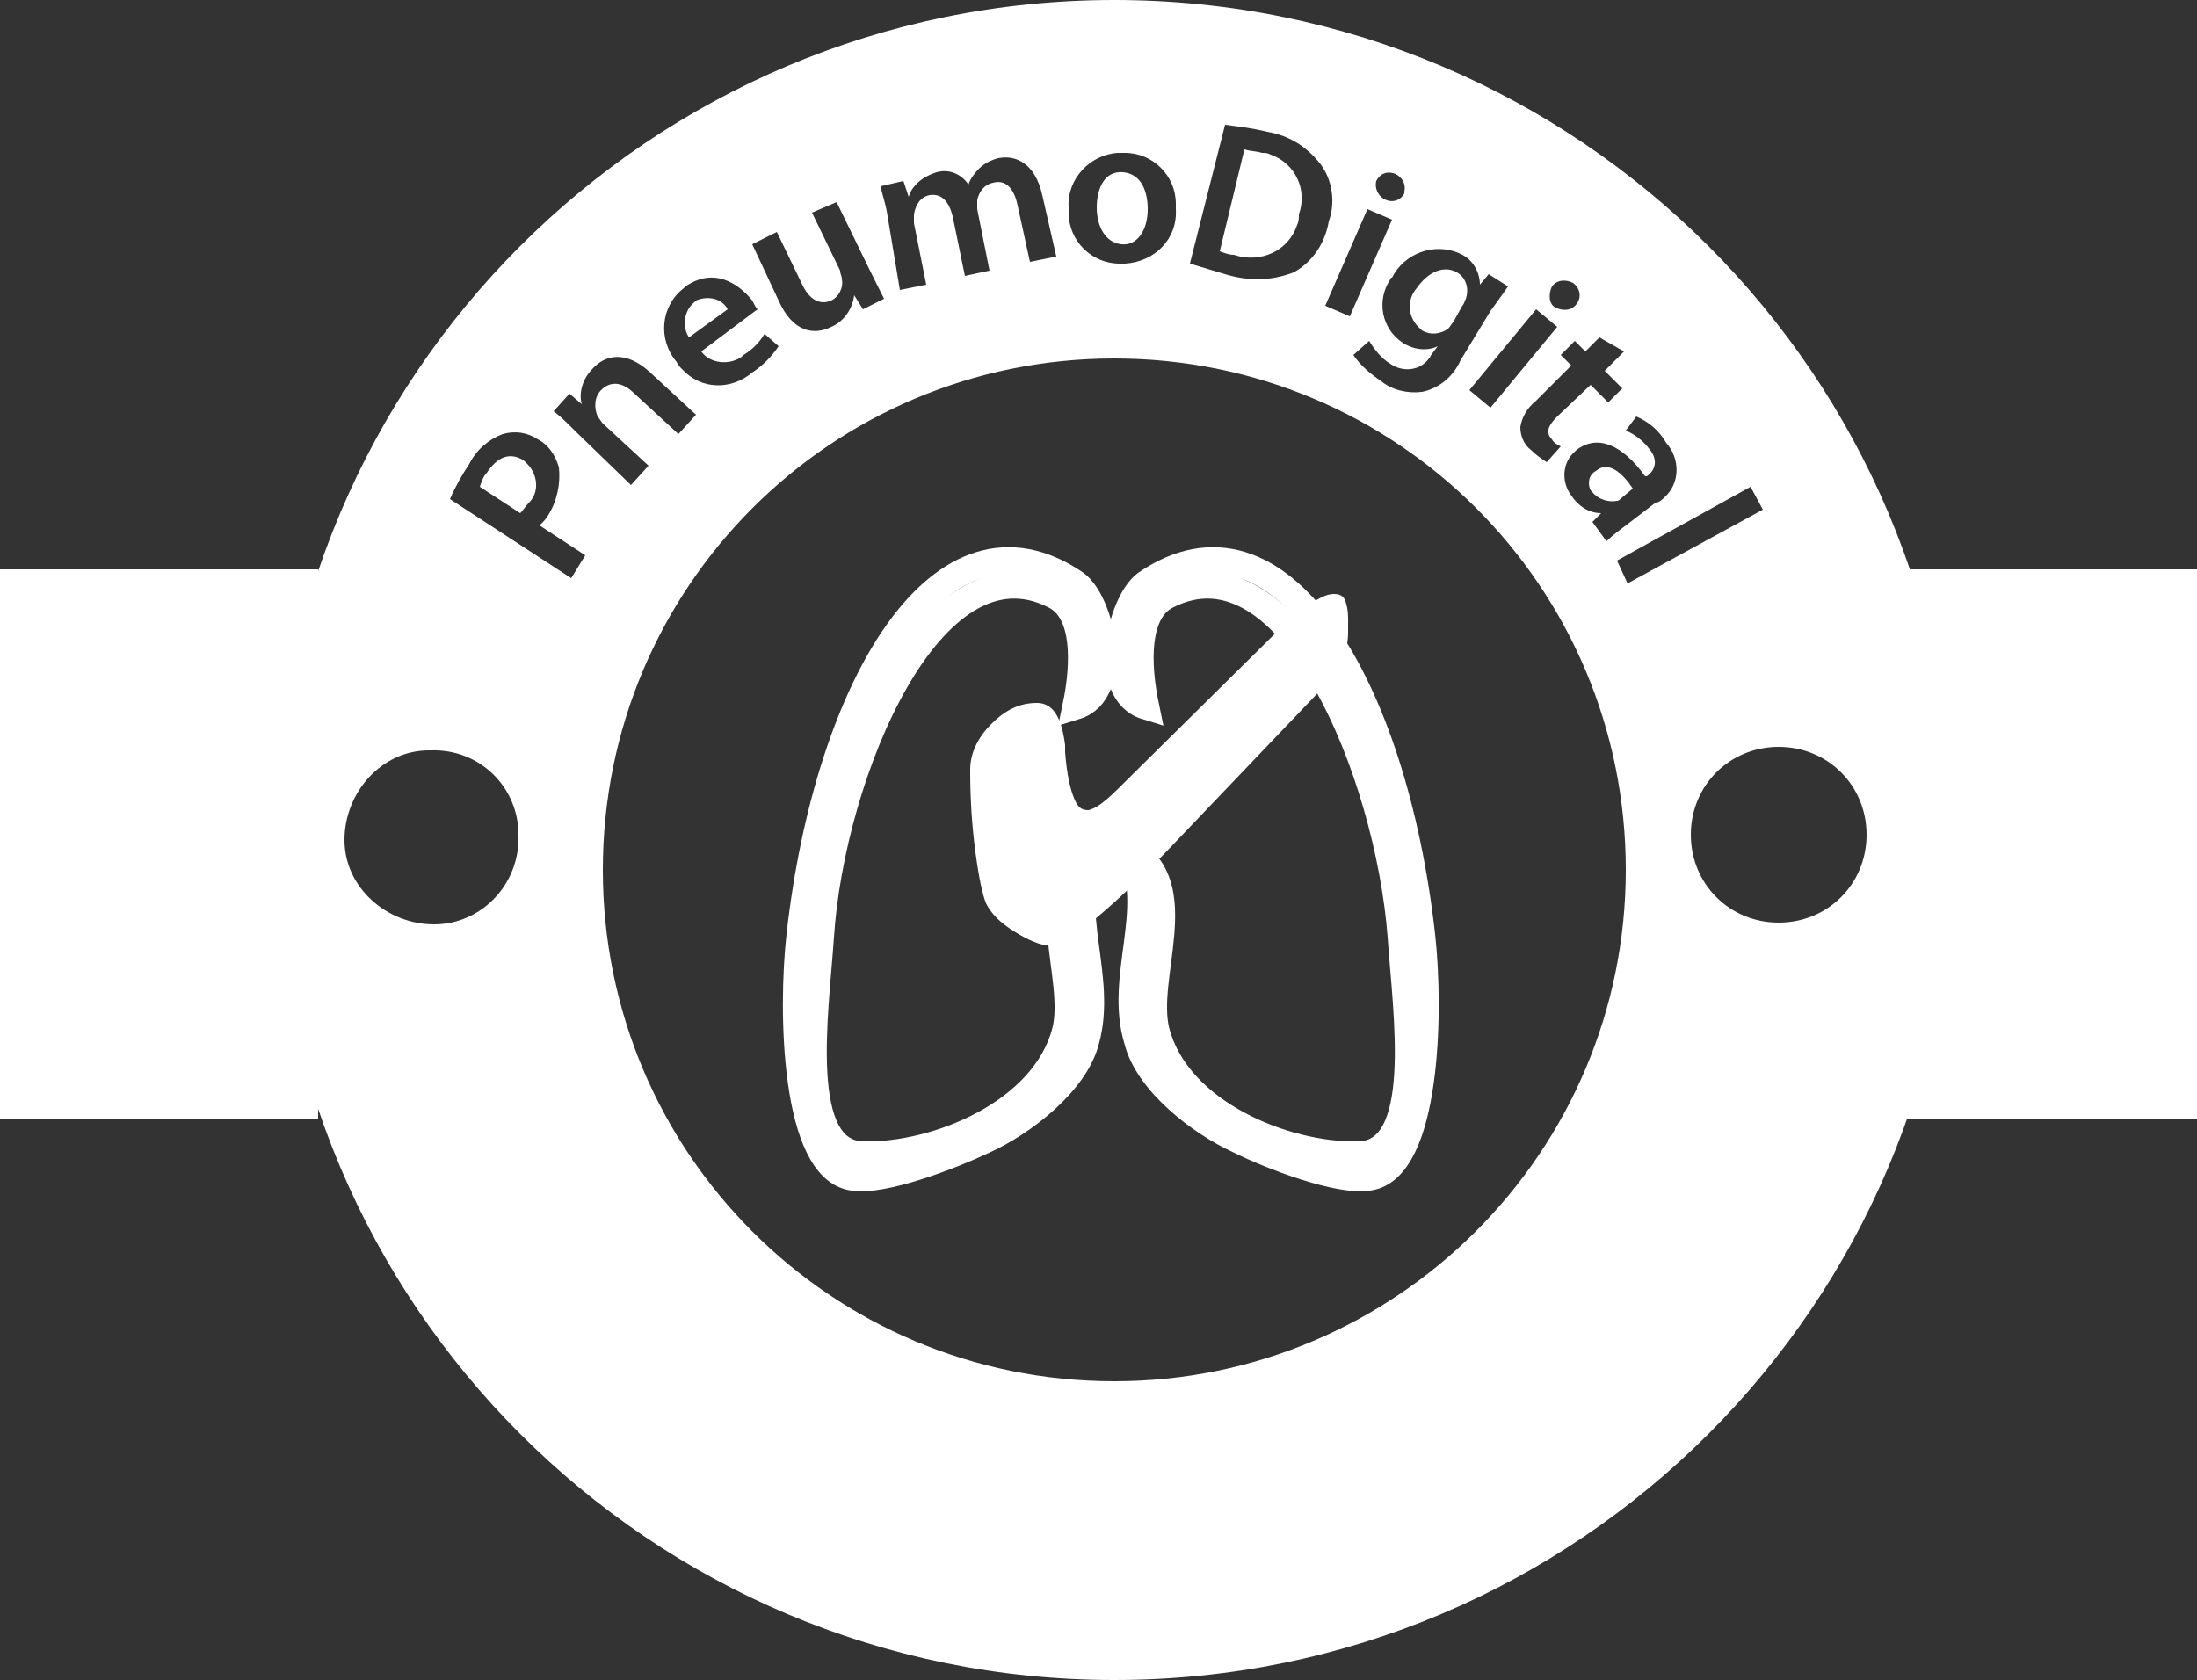
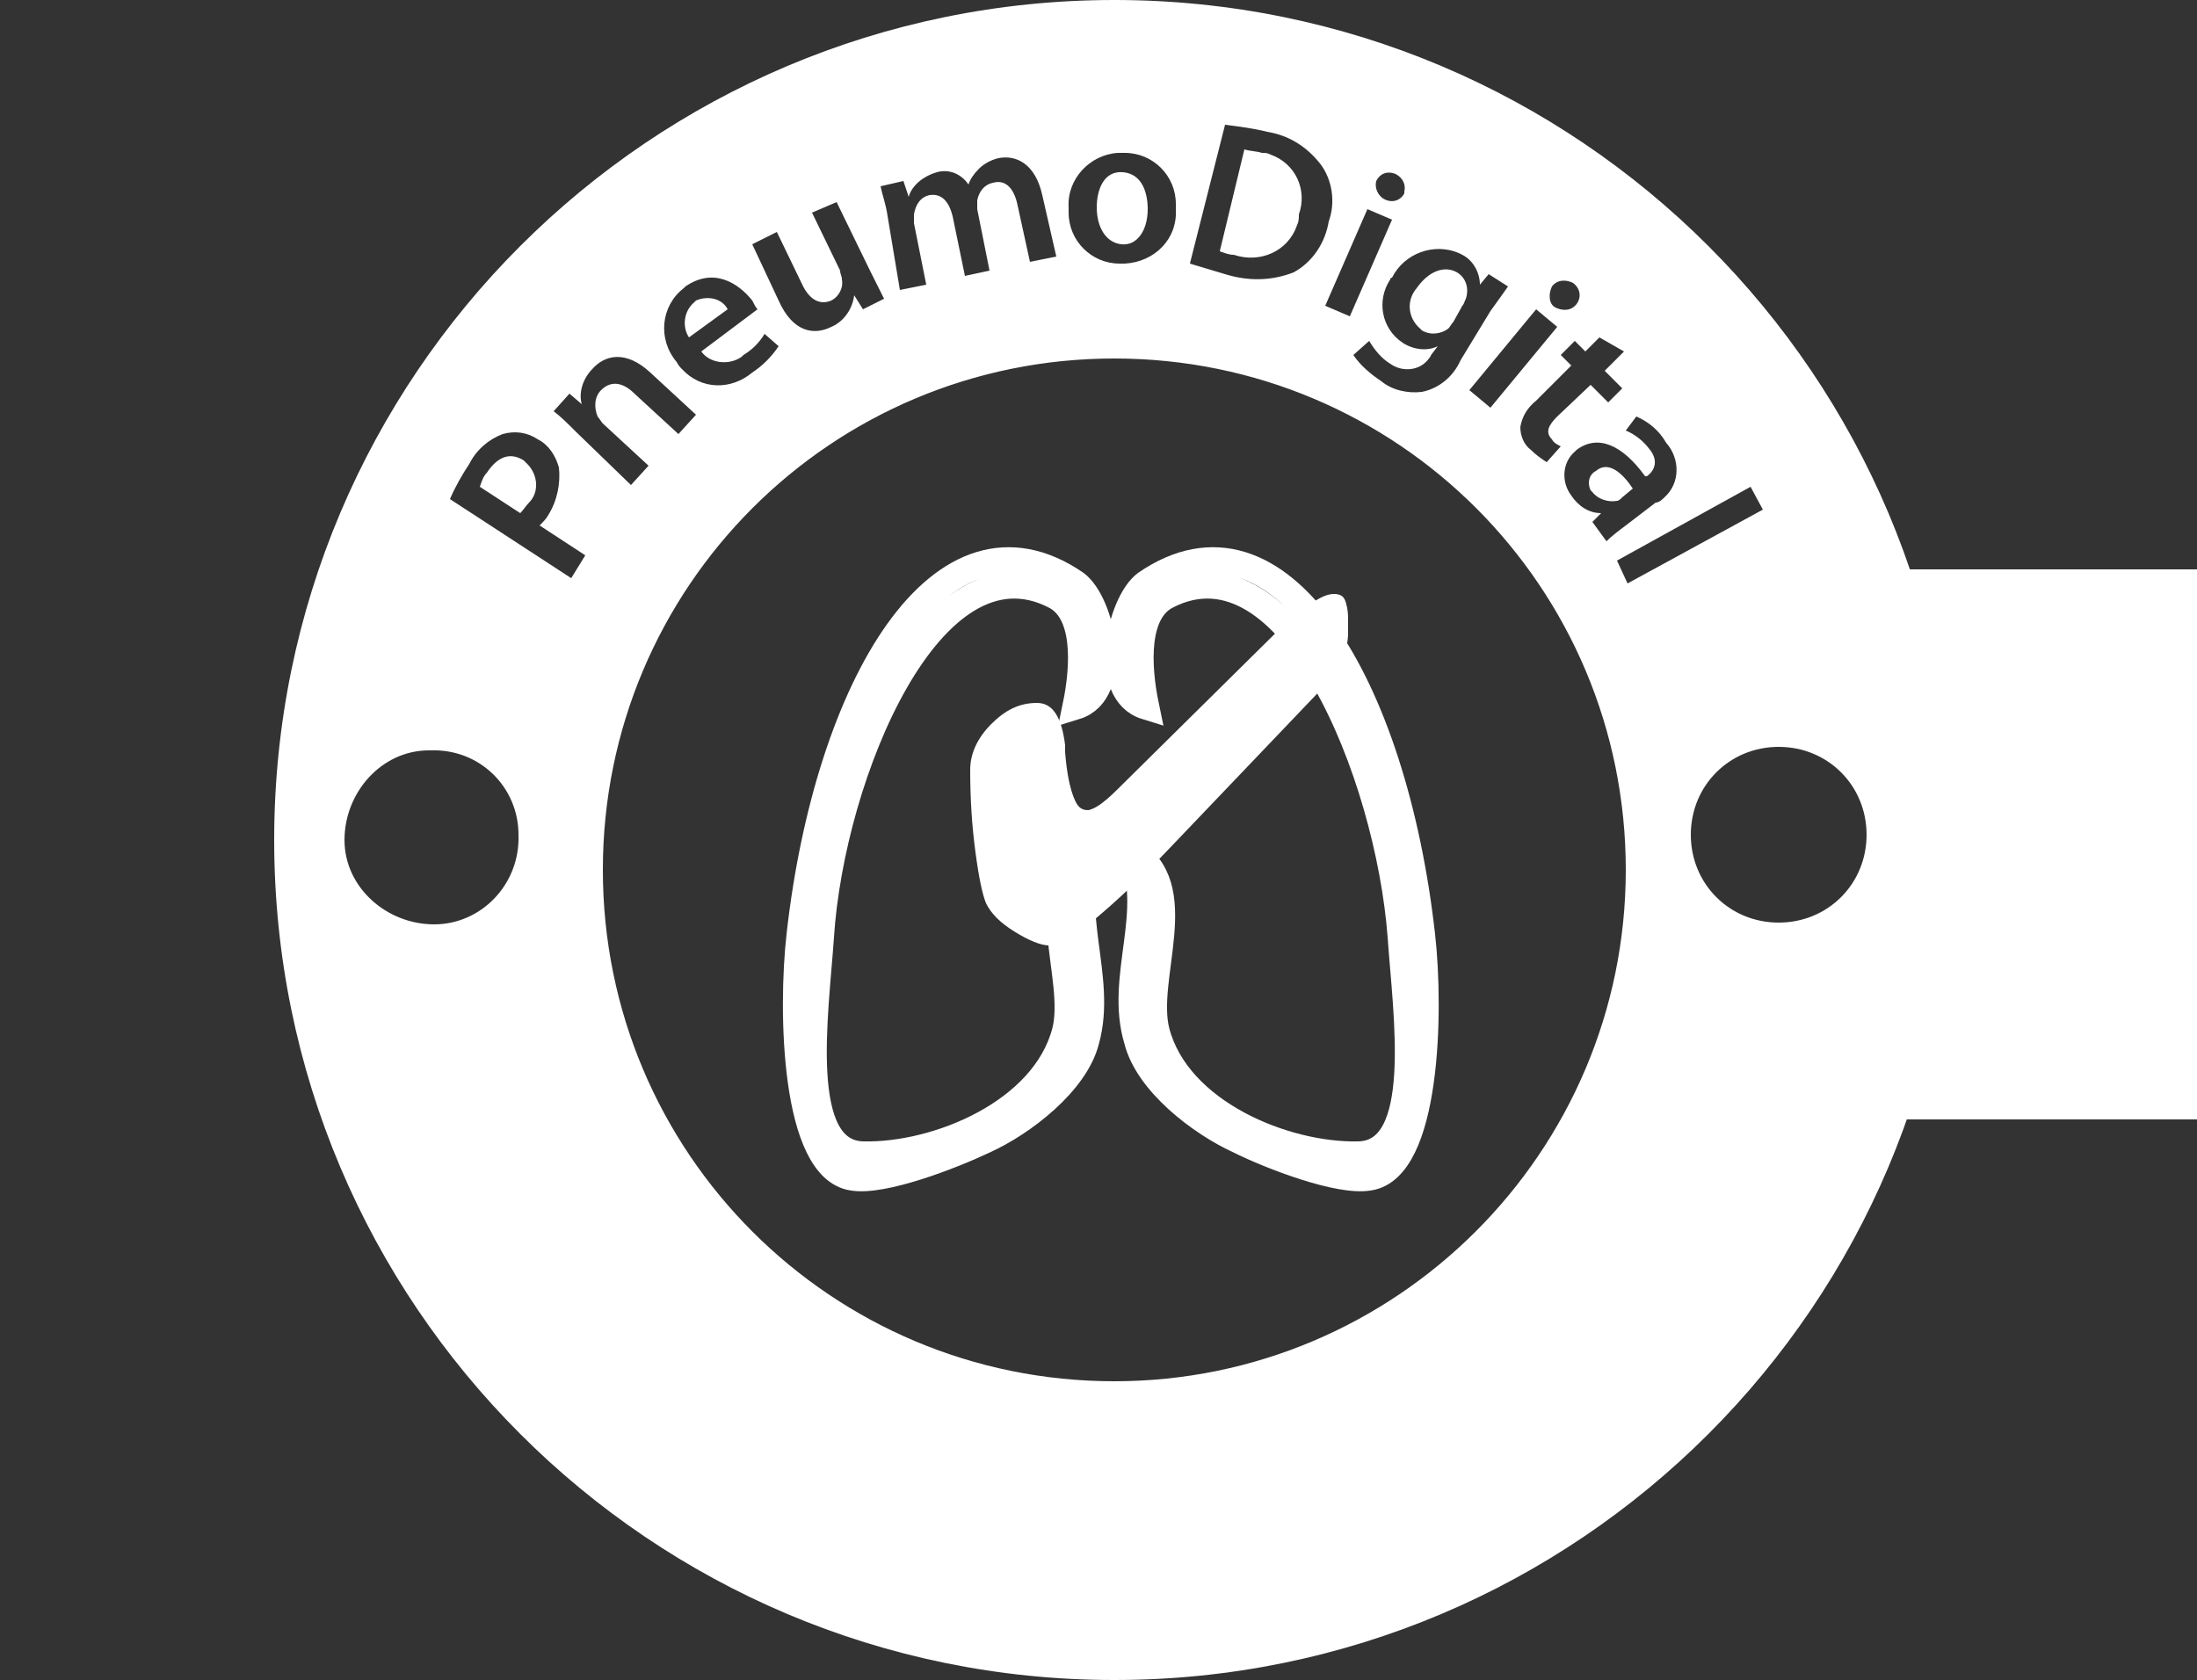
<svg xmlns="http://www.w3.org/2000/svg" xmlns:xlink="http://www.w3.org/1999/xlink" version="1.1" id="Ebene_1" x="0px" y="0px" viewBox="0 0 125 95.6" style="enable-background:new 0 0 125 95.6;" xml:space="preserve">
  <rect x="0" y="0" width="125" height="95.6" fill="#333333" stroke="none" />
  <style type="text/css">
	.st0{fill:none;stroke:#FFFFFF;stroke-width:1.5;}
	.st1{fill:#FFFFFF;}
	.st2{clip-path:url(#SVGID_2_);}
	.st3{enable-background:new    ;}
</style>
  <title>siegel_pneumo-digital-white</title>
  <g>
    <g id="Ebene_1-2">
      <path class="st0" d="M64.3,48.4c3.5,2,0.7,7.2,1.5,10.3c1.2,4.6,7.3,7.1,11.5,7c3.9-0.1,2.7-8,2.4-12.4c-0.7-9.3-6.3-23-13.3-19.4    c-1.8,0.9-1.7,3.9-1.2,6.3c-2.6-0.8-1.5-5.9,0-7c7.6-5.2,14.1,5.8,15.7,20c0.5,4.4,0.3,13.3-3,13.8c-1.7,0.3-5.6-1.2-7.4-2.1    c-2.2-1-5.2-3.3-5.8-5.7C63.6,55.6,65.9,51.8,64.3,48.4L64.3,48.4z" />
      <path class="st0" d="M62.1,48.4c-3.5,2-0.7,7.2-1.5,10.3c-1.2,4.6-7.3,7.1-11.5,7c-3.9-0.1-2.7-8-2.4-12.4    C47.3,44,53,30.3,60,33.9c1.8,0.9,1.7,3.9,1.2,6.3c2.6-0.8,1.5-5.9,0-7c-7.6-5.2-14.1,5.8-15.7,20c-0.5,4.4-0.3,13.3,3,13.8    c1.7,0.3,5.6-1.2,7.5-2.1c2.2-1,5.2-3.3,5.8-5.7C62.8,55.6,60.6,51.8,62.1,48.4L62.1,48.4z" />
      <path class="st1" d="M63.4,78.6c-16.1,0-29.1-13-29.1-29.1s13-29.1,29.1-29.1s29.1,13,29.1,29.1v0C92.5,65.6,79.4,78.6,63.4,78.6z     M63.4,0C37,0,15.6,21.4,15.6,47.8S37,95.6,63.4,95.6c26.4,0,47.8-21.4,47.8-47.8l0,0C111.2,21.4,89.8,0,63.4,0    C63.4,0,63.4,0,63.4,0z M106.2,47.5c0,2.8-2.2,5-5,5s-5-2.2-5-5s2.2-5,5-5S106.2,44.7,106.2,47.5z M29.5,47.5    c0.1,2.8-2.1,5.1-4.8,5.1s-5.1-2.1-5.1-4.8s2.1-5.1,4.8-5.1c0,0,0.1,0,0.1,0C27.3,42.6,29.5,44.8,29.5,47.5    C29.5,47.5,29.5,47.5,29.5,47.5L29.5,47.5z M29.6,29.2c0.2-0.2,0.3-0.4,0.5-0.6c0.6-0.6,0.5-1.6-0.1-2.2c0,0,0,0,0,0l-0.2-0.2    c-0.8-0.5-1.5-0.2-2.1,0.7c-0.2,0.2-0.3,0.5-0.4,0.8L29.6,29.2z M25.6,28.4c0.3-0.7,0.7-1.4,1.1-2c0.4-0.8,1.1-1.4,1.9-1.7    c0.7-0.2,1.4-0.1,2,0.3c0.6,0.3,1,0.9,1.2,1.6c0.1,0.9-0.1,1.9-0.6,2.7c-0.1,0.2-0.3,0.4-0.5,0.6l2.6,1.7l-0.8,1.3L25.6,28.4    L25.6,28.4z M32.8,24.6c-0.5-0.5-0.9-0.9-1.3-1.2l0.9-1l0.7,0.6l0,0c-0.2-0.7,0.1-1.5,0.6-2c0.7-0.8,1.9-1.1,3.3,0.2l2.6,2.4    l-1,1.1l-2.5-2.3c-0.6-0.6-1.3-0.8-1.9-0.2c-0.4,0.4-0.4,1-0.2,1.5c0.1,0.1,0.2,0.3,0.3,0.4l2.6,2.4l-1,1.1L32.8,24.6L32.8,24.6z     M41.4,17.6c-0.3-0.6-1.1-0.8-1.8-0.5l-0.1,0.1c-0.6,0.5-0.7,1.4-0.3,2L41.4,17.6z M39.9,20c0.5,0.7,1.6,0.8,2.3,0.3c0,0,0,0,0,0    l0.1-0.1c0.5-0.3,0.9-0.7,1.2-1.2l0.8,0.7c-0.4,0.6-0.9,1.1-1.5,1.5c-1.2,1-2.9,1-4-0.2c0,0,0,0,0,0c-0.1-0.1-0.2-0.2-0.3-0.4    c-1.1-1.3-0.9-3.2,0.4-4.2l0.1-0.1c1.6-1.1,3-0.2,3.8,0.8c0.1,0.2,0.2,0.4,0.3,0.5L39.9,20z M49.5,15.4c0.3,0.6,0.6,1.2,0.8,1.6    l-1.2,0.6l-0.5-0.8l0,0c-0.1,0.8-0.6,1.5-1.3,1.8c-1,0.5-2.2,0.3-3-1.5l-1.5-3.2l1.4-0.7l1.4,2.9c0.4,0.9,1,1.3,1.7,1    c0.4-0.2,0.7-0.7,0.6-1.2c0-0.2-0.1-0.3-0.1-0.5l-1.6-3.3l1.4-0.6L49.5,15.4L49.5,15.4z M50.5,12.3c-0.1-0.7-0.3-1.2-0.4-1.7    l1.3-0.3l0.3,0.9l0,0c0.2-0.7,0.9-1.2,1.6-1.4c0.7-0.2,1.4,0.1,1.8,0.7l0,0c0.1-0.3,0.3-0.6,0.6-0.9c0.3-0.3,0.7-0.5,1.1-0.6    c1-0.2,2.1,0.3,2.5,2.1l0.8,3.5l-1.5,0.3l-0.7-3.2c-0.2-1-0.7-1.5-1.4-1.3c-0.5,0.1-0.8,0.5-0.9,1c0,0.2,0,0.3,0,0.5l0.7,3.5    l-1.4,0.3l-0.7-3.4c-0.2-0.8-0.6-1.3-1.3-1.2c-0.5,0.1-0.8,0.5-0.9,1.1c0,0.2,0,0.3,0,0.5l0.7,3.5l-1.5,0.3L50.5,12.3L50.5,12.3z     M62.4,11.8c0,1.1,0.5,2,1.4,2.1s1.5-0.8,1.5-2c0-0.9-0.3-2-1.4-2.1S62.4,10.8,62.4,11.8L62.4,11.8z M66.9,11.9    c0.1,1.7-1.2,3-2.9,3.1c0,0,0,0,0,0h-0.3c-1.6,0-2.9-1.3-2.9-2.9c0,0,0,0,0,0c0-0.1,0-0.2,0-0.3c-0.1-1.6,1.2-3,2.8-3.1H64    c1.6,0,2.9,1.3,2.9,2.9C66.9,11.7,66.9,11.8,66.9,11.9L66.9,11.9z M69.4,14.3c0.3,0.1,0.5,0.2,0.8,0.2c1.5,0.5,3.1-0.2,3.6-1.7    c0,0,0,0,0,0c0.1-0.2,0.1-0.4,0.1-0.6c0.5-1.4-0.2-2.9-1.6-3.4c-0.2-0.1-0.3-0.1-0.5-0.1c-0.3-0.1-0.7-0.1-1-0.2L69.4,14.3    L69.4,14.3z M69.7,7.1c0.8,0.1,1.6,0.2,2.4,0.4c1.2,0.2,2.2,0.8,3,1.8c0.7,0.9,0.9,2.2,0.5,3.3c-0.2,1.2-0.9,2.3-2,2.9    C72.3,16,71,16,69.7,15.6c-0.7-0.2-1.3-0.4-2-0.6L69.7,7.1L69.7,7.1z M79.9,11c-0.2,0.4-0.7,0.6-1.2,0.3c0,0,0,0,0,0    c-0.3-0.2-0.5-0.6-0.4-1c0.2-0.4,0.6-0.6,1.1-0.4c0,0,0,0,0,0l0,0c0.4,0.2,0.6,0.6,0.5,1C79.9,10.9,79.9,10.9,79.9,11    C79.9,11,79.9,11,79.9,11z M75.4,17.4l2.4-5.5l1.4,0.6L76.8,18L75.4,17.4z M83.2,17.4c0.1-0.1,0.1-0.2,0.2-0.4    c0.2-0.6,0-1.2-0.5-1.5c-0.7-0.4-1.6-0.1-2.3,0.9c-0.6,0.7-0.5,1.7,0.2,2.3l0.1,0.1c0.5,0.3,1.1,0.2,1.5-0.1    c0.1-0.1,0.2-0.3,0.3-0.4L83.2,17.4z M83.1,20.5c-0.4,0.9-1.2,1.6-2.2,1.8c-0.8,0.1-1.7-0.1-2.3-0.6c-0.6-0.4-1.2-0.9-1.6-1.5    l0.9-0.8c0.3,0.5,0.7,1,1.2,1.3c0.7,0.5,1.7,0.4,2.2-0.3c0,0,0,0,0,0c0.1-0.1,0.1-0.2,0.2-0.3l0.3-0.4l0,0c-0.6,0.3-1.4,0.2-2-0.2    c-1.2-0.8-1.5-2.4-0.7-3.6c0,0,0,0,0,0c0-0.1,0.1-0.1,0.1-0.1c0.7-1.4,2.4-2,3.8-1.4c0,0,0,0,0,0l0.2,0.1c0.6,0.3,1,1,1,1.7l0,0    l0.5-0.6l1.1,0.7c-0.2,0.3-0.5,0.7-1,1.4L83.1,20.5L83.1,20.5z M89.7,17.3c-0.3,0.4-0.8,0.4-1.2,0.2s-0.4-0.8-0.2-1.2    c0.3-0.4,0.8-0.4,1.2-0.2c0,0,0,0,0,0l0,0C89.9,16.4,90,16.9,89.7,17.3L89.7,17.3z M83.6,22.2l3.8-4.6l1.2,1l-3.8,4.6L83.6,22.2    L83.6,22.2z M92.4,20l-1.1,1.1l1,1l-0.8,0.8l-1-1l-1.9,1.8c-0.5,0.5-0.7,0.9-0.3,1.3c0.1,0.2,0.3,0.3,0.5,0.4L88,26.3    c-0.3-0.2-0.6-0.4-0.9-0.7c-0.4-0.3-0.6-0.8-0.6-1.3c0.1-0.6,0.4-1.1,0.9-1.5l2-2l-0.6-0.6l0.8-0.8l0.6,0.6l0.8-0.8L92.4,20    L92.4,20z M92.9,27.8c-0.6-0.9-1.4-1.6-2.1-1c-0.4,0.2-0.5,0.7-0.3,1.1l0.1,0.1c0.3,0.4,0.9,0.6,1.4,0.5c0.1,0,0.2-0.1,0.3-0.2    L92.9,27.8L92.9,27.8z M92.5,29.9c-0.4,0.3-0.8,0.6-1.1,0.9l-0.8-1.1l0.5-0.5l0,0c-0.7,0-1.3-0.4-1.7-1c-0.6-0.8-0.5-1.9,0.2-2.5    l0.1-0.1c1.2-0.9,2.6-0.3,3.9,1.5l0.1,0c0.3-0.2,0.8-0.8,0.1-1.6c-0.3-0.4-0.8-0.8-1.3-1l0.6-0.8c0.7,0.3,1.3,0.8,1.7,1.5    c0.8,0.9,0.8,2.3-0.1,3.1c-0.1,0.1-0.3,0.3-0.5,0.3L92.5,29.9L92.5,29.9z M99.6,27.7l0.7,1.3l-7.7,4.2L92,31.9L99.6,27.7    L99.6,27.7z" />
      <polygon class="st1" points="125,63.7 106.9,63.7 106.9,32.4 125,32.4 125,63.7   " />
-       <polygon class="st1" points="18.1,63.7 0,63.7 0,32.4 18.1,32.4 18.1,63.7   " />
      <g>
        <defs>
          <rect id="SVGID_1_" x="37.6" y="18" width="56.7" height="58.2" />
        </defs>
        <clipPath id="SVGID_2_">
          <use xlink:href="#SVGID_1_" style="overflow:visible;" />
        </clipPath>
        <g class="st2">
          <g class="st3">
            <path class="st1" d="M76.7,36c0,1.1-0.5,2.1-1.4,3.1l-0.1,0.1l-8.4,8.8c-1.8,1.9-3.3,3.3-4.5,4.3c-1.2,1-2.1,1.5-2.6,1.5       c-0.5,0-1.2-0.3-2-0.8c-0.8-0.5-1.3-1-1.6-1.6c-0.2-0.5-0.4-1.4-0.6-2.9c-0.2-1.5-0.3-3-0.3-4.7c0-0.9,0.4-1.8,1.2-2.6       c0.8-0.8,1.6-1.2,2.6-1.2c0.9,0,1.4,0.8,1.6,2.4c0,0.2,0,0.3,0,0.4c0.1,1.3,0.3,2.1,0.5,2.6s0.4,0.7,0.8,0.7       c0.1,0,0.4-0.1,0.8-0.4c0.4-0.3,0.8-0.7,1.3-1.2l8.6-8.5c0.7-0.7,1.4-1.3,1.9-1.6c0.6-0.4,1-0.6,1.4-0.6c0.3,0,0.5,0.1,0.6,0.3       c0.1,0.2,0.2,0.6,0.2,1.1V36z" />
          </g>
        </g>
      </g>
    </g>
  </g>
</svg>